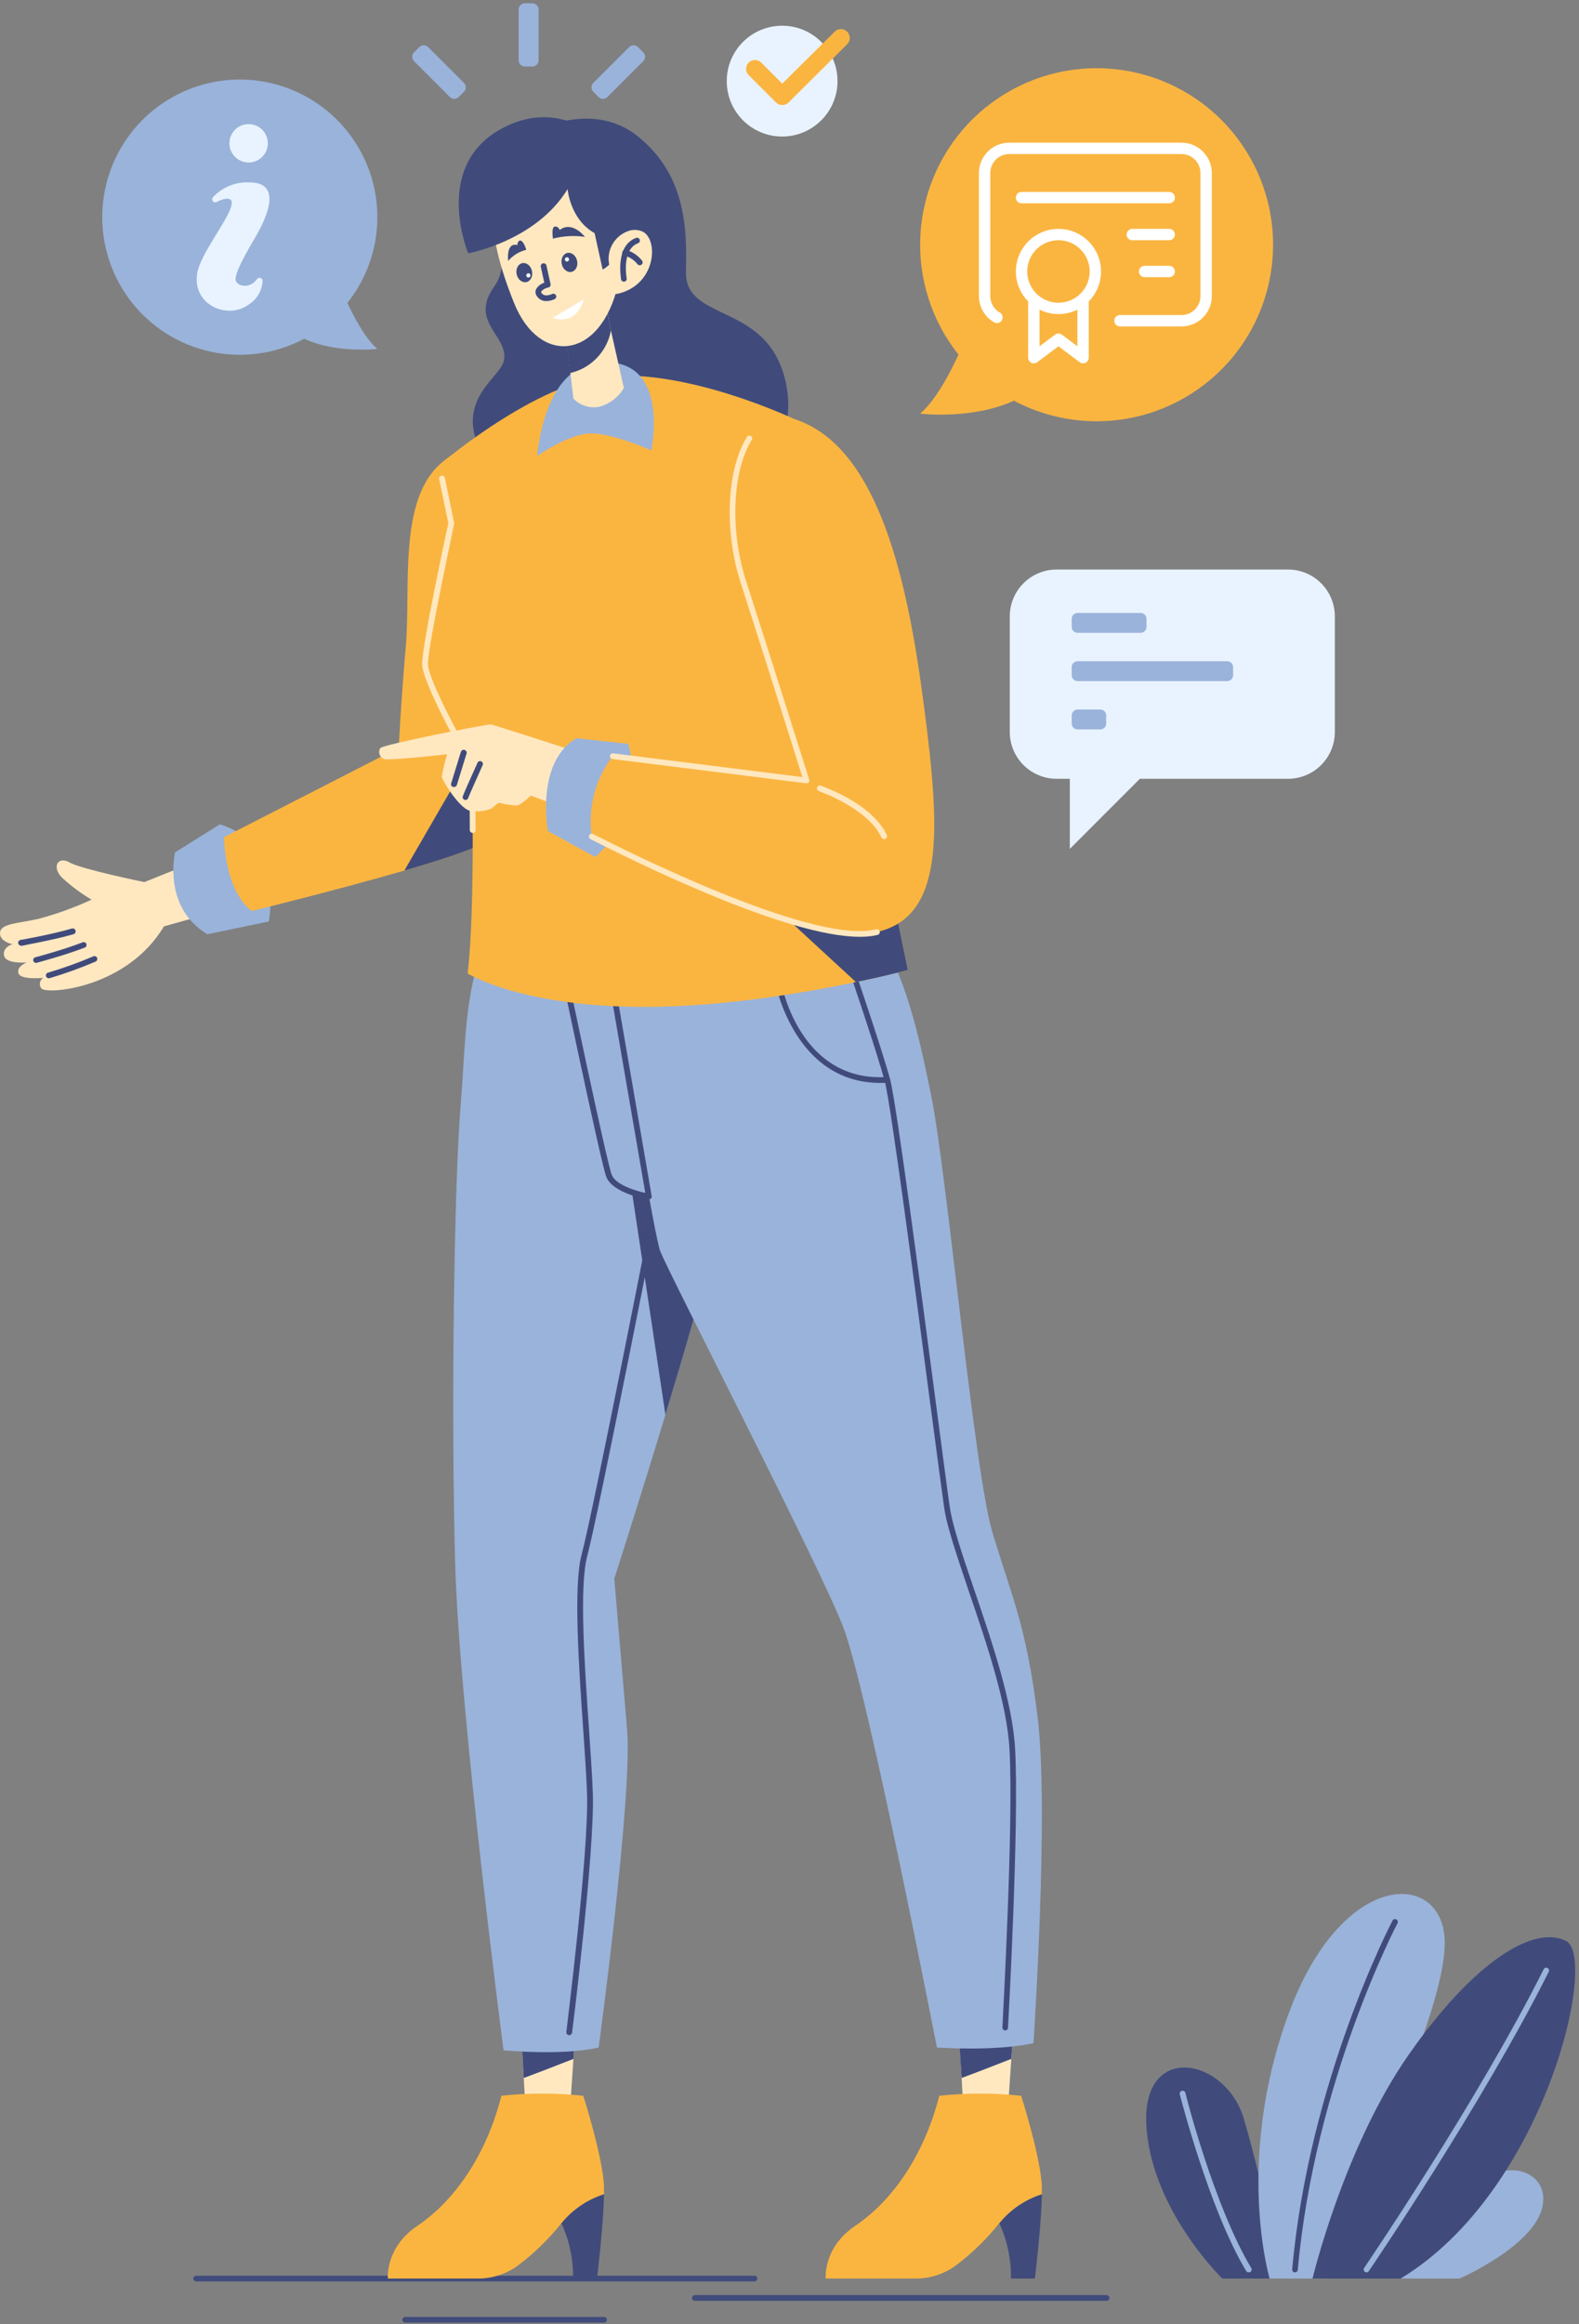
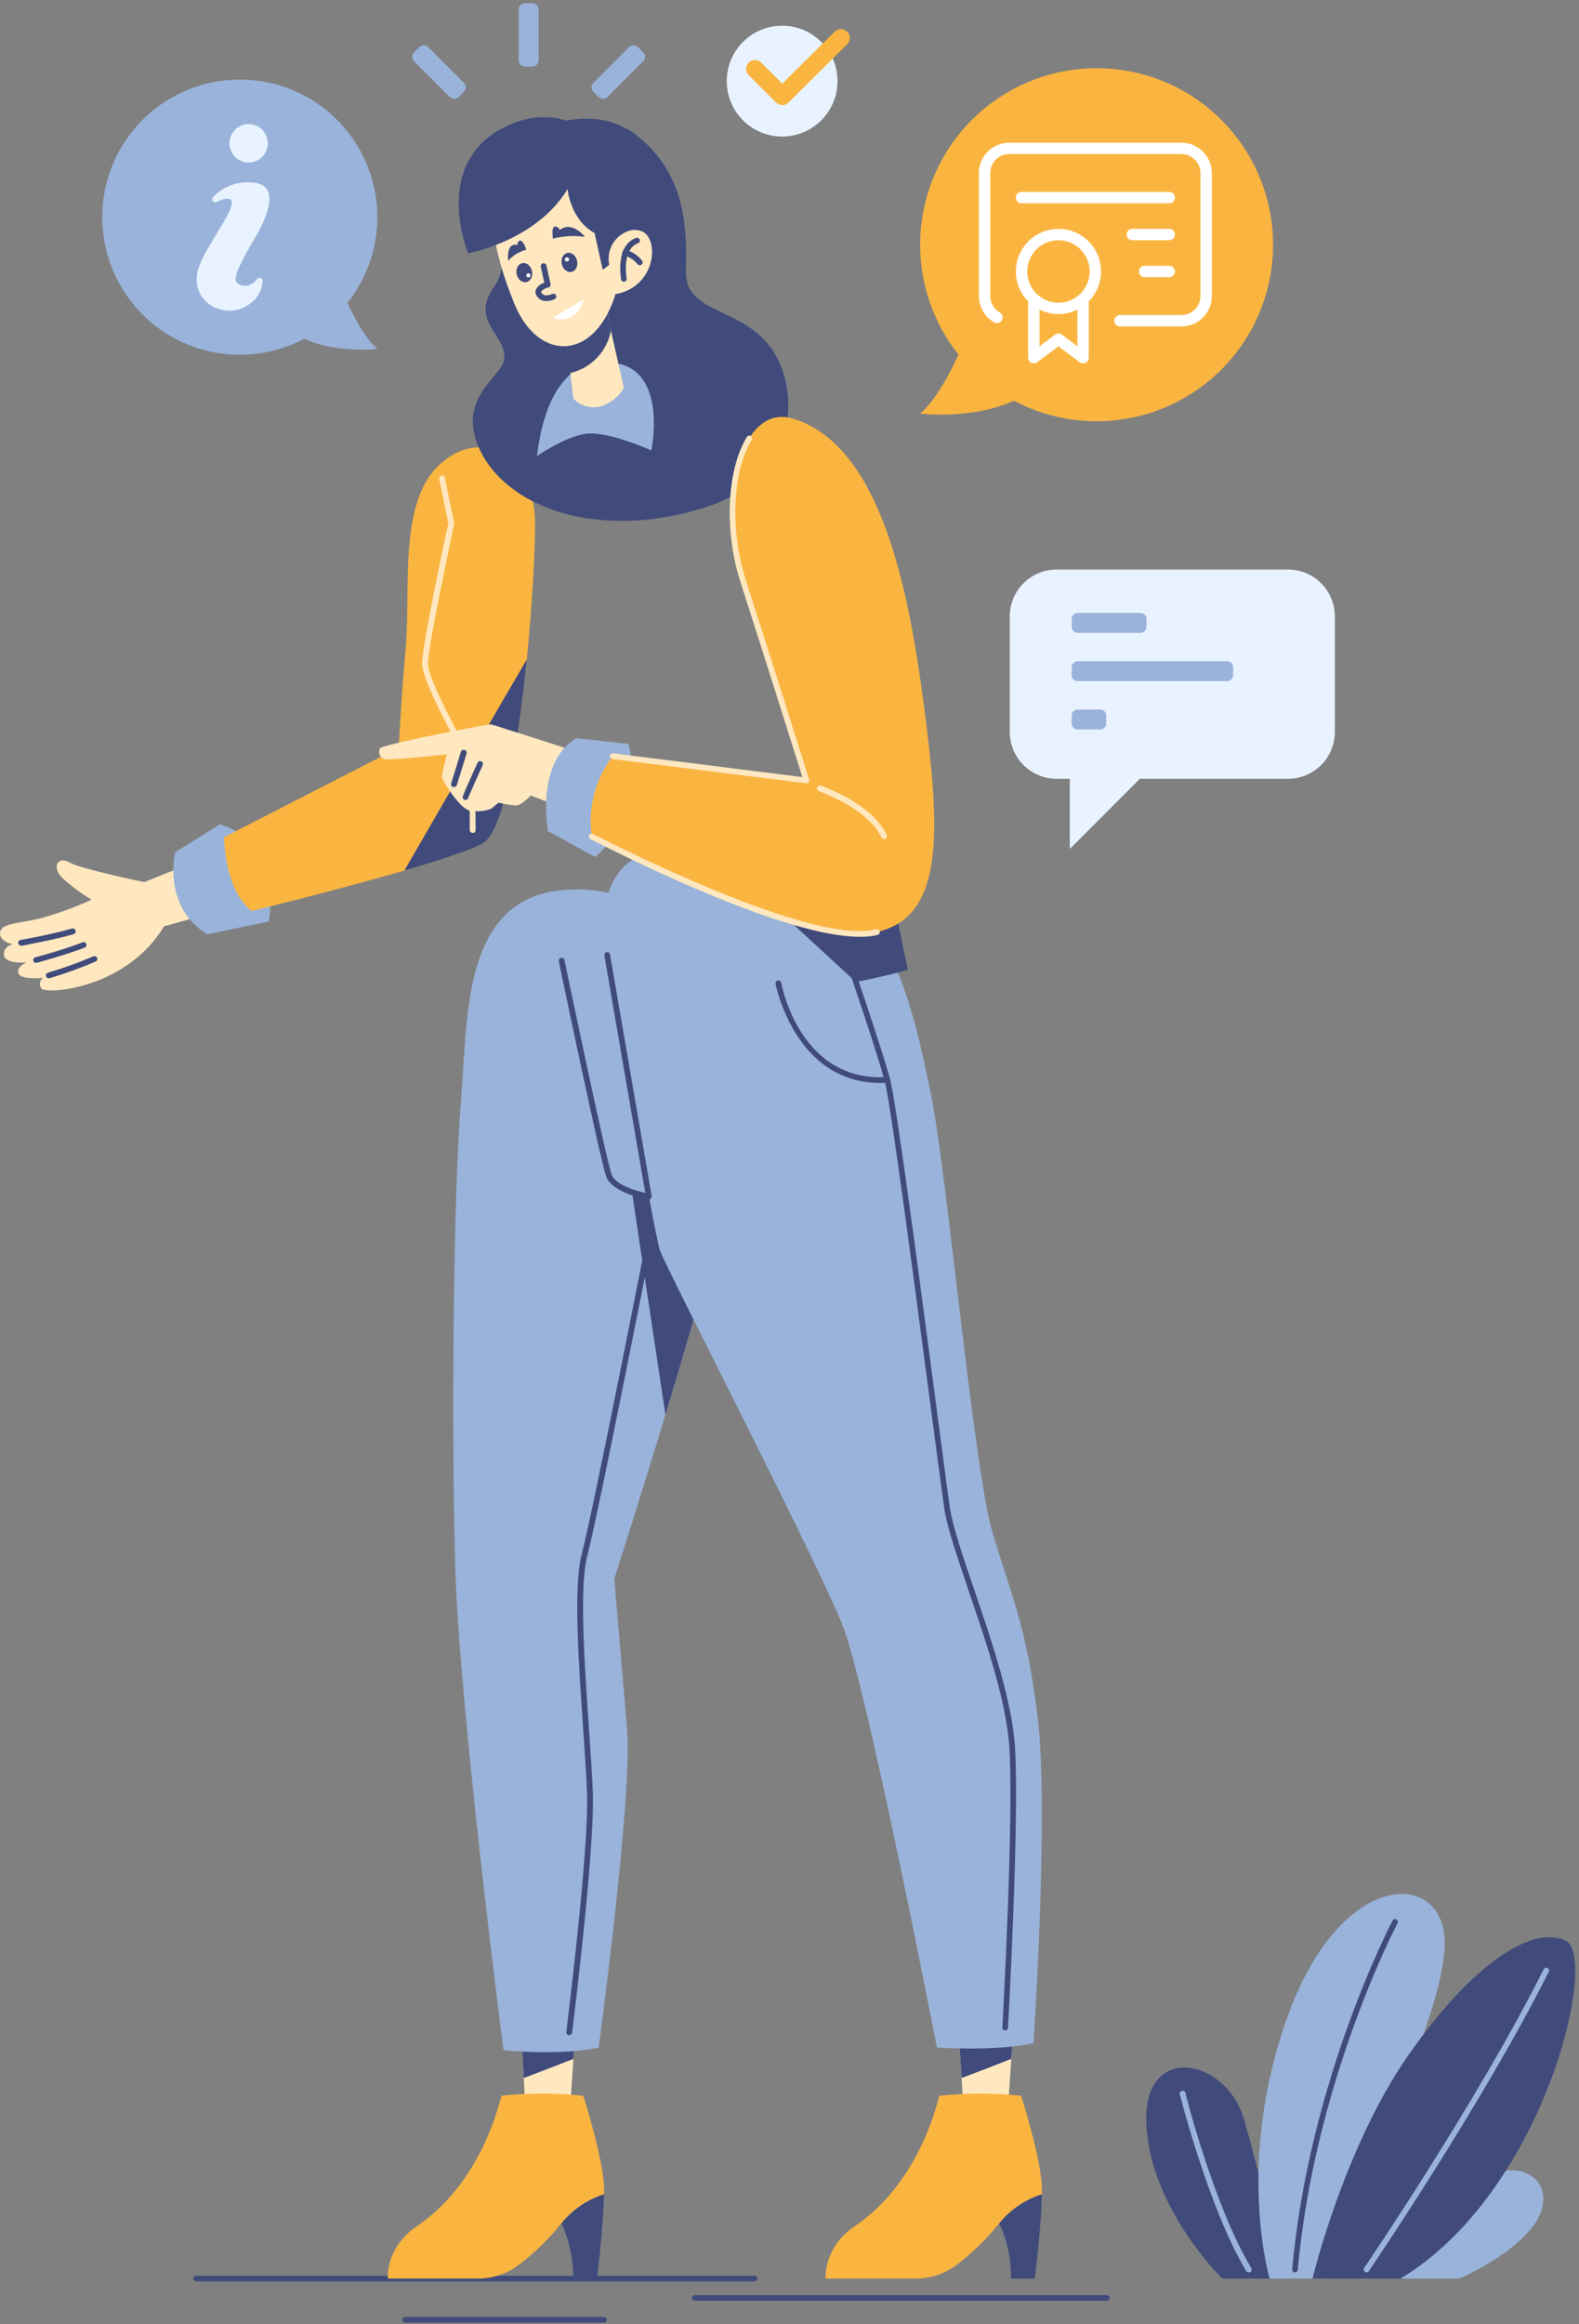
<svg xmlns="http://www.w3.org/2000/svg" width="278" height="409" viewBox="0 0 278 409" fill="none">
  <rect x="0" y="0" width="278" height="409" fill="#808080" stroke="none" />
  <path d="M132.832 401.498H34.532C34.4 401.498 34.272 401.445 34.179 401.352C34.085 401.258 34.032 401.131 34.032 400.998C34.032 400.865 34.085 400.738 34.179 400.644C34.272 400.551 34.4 400.498 34.532 400.498H132.832C132.965 400.498 133.092 400.551 133.186 400.644C133.28 400.738 133.332 400.865 133.332 400.998C133.332 401.131 133.28 401.258 133.186 401.352C133.092 401.445 132.965 401.498 132.832 401.498Z" fill="#404B7C" />
  <path d="M194.832 404.908H122.332C122.199 404.908 122.072 404.856 121.978 404.762C121.885 404.668 121.832 404.541 121.832 404.408C121.832 404.276 121.885 404.148 121.978 404.055C122.072 403.961 122.199 403.908 122.332 403.908H194.832C194.965 403.908 195.092 403.961 195.186 404.055C195.279 404.148 195.332 404.276 195.332 404.408C195.332 404.541 195.279 404.668 195.186 404.762C195.092 404.856 194.965 404.908 194.832 404.908Z" fill="#404B7C" />
  <path d="M106.342 408.748H71.342C71.209 408.748 71.082 408.695 70.988 408.602C70.894 408.508 70.842 408.381 70.842 408.248C70.842 408.115 70.894 407.988 70.988 407.894C71.082 407.801 71.209 407.748 71.342 407.748H106.342C106.474 407.748 106.602 407.801 106.695 407.894C106.789 407.988 106.842 408.115 106.842 408.248C106.842 408.381 106.789 408.508 106.695 408.602C106.602 408.695 106.474 408.748 106.342 408.748Z" fill="#404B7C" />
  <path d="M256.962 400.998C256.962 400.998 270.032 395.328 271.562 388.368C273.092 381.408 262.892 378.138 255.952 388.828C252.993 393.085 249.766 397.15 246.292 400.998H256.962Z" fill="#9AB3DA" />
  <path d="M215.202 400.998C215.202 400.998 202.702 388.908 201.832 374.078C200.962 359.248 215.832 362.078 219.002 372.908C222.172 383.738 225.832 400.998 225.832 400.998H215.202Z" fill="#404B7C" />
  <path d="M219.832 399.908C219.746 399.909 219.661 399.887 219.585 399.845C219.51 399.803 219.447 399.742 219.402 399.668C212.832 388.728 207.772 368.738 207.712 368.578C207.68 368.445 207.702 368.306 207.774 368.189C207.845 368.073 207.959 367.99 208.092 367.958C208.225 367.926 208.364 367.948 208.481 368.02C208.597 368.091 208.68 368.205 208.712 368.338C208.712 368.538 213.772 388.338 220.322 399.188C220.361 399.267 220.379 399.356 220.373 399.444C220.367 399.533 220.337 399.618 220.287 399.691C220.237 399.764 220.169 399.823 220.089 399.861C220.009 399.899 219.92 399.915 219.832 399.908Z" fill="#9AB3DA" />
  <path d="M223.532 400.998C223.532 400.998 217.362 380.248 226.862 354.418C236.362 328.588 254.362 329.088 254.362 341.918C254.362 354.748 238.692 385.418 233.692 400.998H223.532Z" fill="#9AB3DA" />
  <path d="M227.952 399.908C227.821 399.895 227.7 399.832 227.616 399.731C227.532 399.63 227.491 399.499 227.502 399.368C230.502 365.988 245.042 338.248 245.182 337.968C245.249 337.861 245.354 337.783 245.477 337.75C245.599 337.718 245.729 337.733 245.841 337.792C245.953 337.852 246.038 337.952 246.079 338.072C246.12 338.192 246.114 338.323 246.062 338.438C245.912 338.708 231.452 366.288 228.492 399.438C228.488 399.505 228.471 399.57 228.442 399.63C228.412 399.69 228.371 399.743 228.321 399.787C228.271 399.831 228.212 399.864 228.149 399.885C228.085 399.906 228.018 399.914 227.952 399.908Z" fill="#404B7C" />
  <path d="M231.082 400.998C231.082 400.998 236.582 377.998 247.962 361.678C259.342 345.358 269.962 338.678 275.712 341.578C281.462 344.478 271.962 385.668 246.592 400.998H231.092H231.082Z" fill="#404B7C" />
  <path d="M240.582 399.908C240.492 399.907 240.403 399.882 240.326 399.835C240.249 399.788 240.186 399.721 240.144 399.64C240.102 399.56 240.082 399.471 240.087 399.38C240.092 399.29 240.122 399.203 240.172 399.128C240.372 398.838 260.282 369.558 271.762 346.598C271.789 346.534 271.828 346.477 271.877 346.429C271.927 346.382 271.986 346.345 272.05 346.321C272.115 346.297 272.184 346.287 272.252 346.291C272.321 346.295 272.388 346.313 272.449 346.344C272.511 346.375 272.565 346.418 272.609 346.471C272.653 346.524 272.685 346.586 272.704 346.652C272.723 346.718 272.728 346.787 272.72 346.855C272.711 346.923 272.688 346.989 272.652 347.048C261.142 370.048 241.192 399.398 240.992 399.688C240.947 399.755 240.886 399.81 240.814 399.848C240.743 399.887 240.663 399.907 240.582 399.908Z" fill="#9AB3DA" />
  <path d="M101.272 357.658L100.962 362.338L100.352 371.248H92.522L92.212 365.698L91.772 358.158L101.272 357.658Z" fill="#FFE8C0" />
  <path d="M101.282 357.658L100.962 362.338C98.392 363.338 95.062 364.648 92.212 365.698L91.782 358.158L101.282 357.658Z" fill="#404B7C" />
  <path d="M106.342 386.148C103.397 387.083 100.789 388.859 98.842 391.258C100.249 394.309 100.953 397.638 100.902 400.998H105.112C105.112 400.998 106.262 391.578 106.342 386.148Z" fill="#404B7C" />
  <path d="M106.342 386.148C103.398 387.084 100.791 388.86 98.842 391.258L98.782 391.328C96.589 394.071 94.063 396.53 91.262 398.648C89.206 400.174 86.713 400.998 84.152 400.998H68.282C68.282 400.998 67.792 395.558 73.442 391.748C80.112 387.248 85.612 379.248 88.282 368.828C93.072 368.312 97.903 368.312 102.692 368.828C102.692 368.828 106.232 379.908 106.342 384.998C106.352 385.348 106.352 385.738 106.342 386.148Z" fill="#FAB541" />
  <path d="M126.682 213.668C126.382 215.668 126.052 217.358 125.682 218.828C124.062 225.728 120.592 237.648 117.152 248.968C112.632 263.918 108.152 277.828 108.152 277.828C108.152 277.828 109.402 292.578 110.402 304.328C111.402 316.078 105.402 360.328 105.402 360.328C99.152 361.828 88.652 360.828 88.652 360.828C88.652 360.828 80.902 301.328 80.152 275.578C79.402 249.828 79.902 208.578 81.152 193.828C82.402 179.078 81.152 157.598 99.902 156.578C129.012 154.988 129.622 194.428 126.682 213.668Z" fill="#9AB3DA" />
  <path d="M100.202 358.158H100.142C100.011 358.141 99.892 358.072 99.811 357.967C99.731 357.862 99.695 357.729 99.712 357.598C99.712 357.278 103.712 325.938 103.352 315.598C103.252 312.688 102.972 308.678 102.682 304.418C101.902 293.148 100.932 279.118 102.392 273.618C104.392 266.218 114.942 212.358 115.052 211.818C115.065 211.753 115.09 211.69 115.127 211.634C115.163 211.578 115.211 211.53 115.266 211.493C115.321 211.455 115.383 211.429 115.449 211.415C115.514 211.401 115.582 211.401 115.647 211.413C115.713 211.426 115.775 211.451 115.831 211.488C115.887 211.524 115.935 211.572 115.973 211.627C116.01 211.682 116.037 211.744 116.05 211.81C116.064 211.875 116.065 211.943 116.052 212.008C115.942 212.548 105.362 266.448 103.382 273.878C101.962 279.218 102.922 293.148 103.702 304.348C103.992 308.608 104.272 312.638 104.372 315.558C104.722 325.978 100.762 357.398 100.722 357.718C100.707 357.844 100.645 357.959 100.549 358.04C100.452 358.122 100.328 358.164 100.202 358.158Z" fill="#404B7C" />
  <path d="M126.682 213.668C126.382 215.668 126.052 217.358 125.682 218.828C124.062 225.728 120.592 237.648 117.152 248.968L111.272 209.818L125.682 211.908L126.682 213.668Z" fill="#404B7C" />
  <path d="M178.372 357.658L178.052 362.338L177.452 371.248H169.622L169.302 365.698L168.872 358.158L178.372 357.658Z" fill="#FFE8C0" />
  <path d="M178.372 357.658L178.052 362.338C175.482 363.338 172.152 364.648 169.302 365.698L168.832 358.158L178.372 357.658Z" fill="#404B7C" />
  <path d="M183.432 386.148C180.487 387.083 177.88 388.859 175.932 391.258C177.34 394.309 178.044 397.638 177.992 400.998H182.202C182.202 400.998 183.352 391.578 183.432 386.148Z" fill="#404B7C" />
  <path d="M183.432 386.148C180.487 387.084 177.881 388.86 175.932 391.258L175.872 391.328C173.679 394.071 171.153 396.53 168.352 398.648C166.295 400.174 163.803 400.998 161.242 400.998H145.372C145.372 400.998 144.882 395.558 150.532 391.748C157.202 387.248 162.702 379.248 165.372 368.828C170.162 368.312 174.993 368.312 179.782 368.828C179.782 368.828 183.322 379.908 183.432 384.998C183.442 385.348 183.442 385.738 183.432 386.148Z" fill="#FAB541" />
  <path d="M106.452 165.078C106.452 165.078 114.952 216.578 116.202 220.078C117.452 223.578 144.202 275.328 148.452 286.328C152.702 297.328 164.952 360.328 164.952 360.328C164.952 360.328 174.952 361.078 181.952 359.578C181.952 359.578 184.702 318.828 182.702 302.328C180.702 285.828 177.952 280.578 174.702 269.578C171.452 258.578 166.702 206.328 163.952 192.828C161.202 179.328 158.702 169.078 152.202 161.078C145.702 153.078 103.952 136.078 106.452 165.078Z" fill="#9AB3DA" />
  <path d="M154.952 190.578C139.952 190.578 136.582 173.308 136.542 173.128C136.53 173.063 136.532 172.995 136.546 172.93C136.56 172.865 136.587 172.803 136.625 172.748C136.663 172.694 136.712 172.647 136.768 172.611C136.824 172.575 136.887 172.55 136.952 172.538C137.018 172.526 137.085 172.528 137.15 172.542C137.216 172.556 137.277 172.583 137.332 172.621C137.387 172.659 137.434 172.708 137.47 172.764C137.506 172.82 137.53 172.883 137.542 172.948C137.672 173.668 140.972 190.508 156.182 189.538C156.248 189.533 156.315 189.541 156.377 189.562C156.44 189.583 156.498 189.616 156.548 189.66C156.597 189.704 156.637 189.757 156.666 189.817C156.694 189.877 156.71 189.942 156.712 190.008C156.716 190.074 156.707 190.14 156.686 190.202C156.664 190.264 156.631 190.322 156.587 190.371C156.544 190.42 156.491 190.46 156.431 190.489C156.372 190.518 156.308 190.534 156.242 190.538C155.832 190.578 155.372 190.578 154.952 190.578Z" fill="#404B7C" />
  <path d="M176.952 357.328C176.886 357.324 176.822 357.307 176.763 357.279C176.704 357.25 176.651 357.21 176.607 357.161C176.563 357.111 176.53 357.054 176.508 356.992C176.487 356.93 176.478 356.864 176.482 356.798C176.482 356.448 178.482 321.168 177.732 307.858C177.282 299.768 173.732 289.278 170.562 280.028C168.562 274.028 166.742 268.808 166.242 265.408C165.882 262.928 164.972 256.018 163.812 247.268C161.022 226.088 156.812 194.078 155.752 190.208C154.272 184.788 149.642 171.208 149.592 171.068C149.55 170.942 149.559 170.804 149.618 170.685C149.677 170.566 149.781 170.475 149.907 170.433C150.033 170.391 150.171 170.4 150.29 170.459C150.409 170.518 150.5 170.622 150.542 170.748C150.542 170.888 155.232 184.488 156.712 189.948C157.782 193.878 162.002 225.948 164.802 247.138C165.952 255.888 166.862 262.788 167.222 265.258C167.712 268.568 169.462 273.728 171.502 279.708C174.672 289.018 178.272 299.578 178.722 307.808C179.462 321.178 177.492 356.508 177.472 356.868C177.462 356.997 177.402 357.117 177.305 357.203C177.208 357.289 177.082 357.334 176.952 357.328Z" fill="#404B7C" />
  <path d="M114.202 211.078H114.122C113.862 211.078 107.822 209.998 106.732 207.078C105.732 204.408 98.682 170.608 98.382 169.168C98.356 169.036 98.383 168.898 98.458 168.785C98.533 168.673 98.649 168.595 98.782 168.568C98.915 168.542 99.052 168.569 99.165 168.644C99.277 168.719 99.356 168.836 99.382 168.968C99.452 169.318 106.722 204.128 107.692 206.728C108.342 208.448 111.692 209.528 113.612 209.938L106.402 168.148C106.379 168.016 106.41 167.88 106.488 167.77C106.566 167.66 106.684 167.586 106.817 167.563C106.95 167.541 107.086 167.572 107.195 167.65C107.305 167.728 107.379 167.846 107.402 167.978L114.732 210.478C114.748 210.554 114.746 210.633 114.726 210.708C114.706 210.783 114.669 210.853 114.617 210.911C114.566 210.969 114.501 211.015 114.429 211.044C114.357 211.073 114.279 211.085 114.202 211.078Z" fill="#404B7C" />
  <path d="M31.832 152.658L25.412 155.238C25.412 155.238 14.242 152.948 12.242 151.778C10.242 150.608 9.032 152.528 10.912 154.448C12.506 155.923 14.252 157.224 16.122 158.328C13.061 159.742 9.882 160.886 6.622 161.748C2.832 162.538 0.082 162.578 0.002 164.168C-0.078 165.758 2.212 166.168 2.212 166.168C2.212 166.168 0.422 166.628 0.712 168.168C1.002 169.708 4.712 169.378 4.712 169.378C4.712 169.378 2.842 170.088 3.252 171.298C3.662 172.508 7.632 172.088 7.632 172.088C7.475 172.18 7.34 172.305 7.236 172.454C7.132 172.603 7.062 172.773 7.031 172.952C7 173.131 7.008 173.314 7.054 173.49C7.101 173.666 7.186 173.829 7.302 173.968C8.182 175.048 22.302 174.028 28.862 163.028L37.612 160.588L31.832 152.658Z" fill="#FFE8C0" />
  <path d="M3.742 166.408C3.677 166.414 3.61 166.407 3.548 166.387C3.485 166.368 3.426 166.336 3.376 166.294C3.273 166.208 3.209 166.086 3.197 165.953C3.185 165.821 3.227 165.689 3.312 165.587C3.397 165.484 3.52 165.42 3.652 165.408C3.712 165.408 9.332 164.408 12.652 163.408C12.718 163.389 12.787 163.383 12.855 163.391C12.923 163.398 12.989 163.419 13.048 163.452C13.108 163.485 13.161 163.53 13.204 163.583C13.246 163.636 13.278 163.698 13.297 163.763C13.316 163.829 13.322 163.898 13.315 163.966C13.307 164.034 13.286 164.099 13.253 164.159C13.22 164.219 13.176 164.272 13.123 164.315C13.069 164.357 13.008 164.389 12.942 164.408C9.532 165.408 3.852 166.408 3.802 166.468H3.712L3.742 166.408Z" fill="#404B7C" />
  <path d="M6.412 169.458C6.346 169.467 6.28 169.462 6.216 169.445C6.152 169.428 6.092 169.398 6.039 169.358C5.987 169.317 5.943 169.267 5.91 169.21C5.877 169.152 5.856 169.089 5.847 169.023C5.838 168.958 5.843 168.891 5.86 168.827C5.877 168.763 5.907 168.703 5.947 168.651C5.988 168.598 6.038 168.554 6.096 168.521C6.153 168.488 6.216 168.467 6.282 168.458C6.282 168.458 11.282 167.118 14.522 165.848C14.584 165.819 14.652 165.802 14.72 165.8C14.789 165.798 14.858 165.81 14.921 165.835C14.985 165.861 15.043 165.899 15.092 165.948C15.14 165.997 15.178 166.055 15.203 166.119C15.228 166.183 15.239 166.252 15.236 166.321C15.233 166.389 15.216 166.457 15.186 166.519C15.156 166.581 15.113 166.636 15.061 166.68C15.009 166.725 14.948 166.758 14.882 166.778C11.562 168.068 6.592 169.408 6.542 169.418L6.412 169.458Z" fill="#404B7C" />
  <path d="M8.652 172.158C8.519 172.176 8.385 172.142 8.278 172.061C8.171 171.98 8.101 171.86 8.082 171.728C8.063 171.595 8.098 171.461 8.179 171.354C8.26 171.247 8.379 171.176 8.512 171.158C11.201 170.361 13.842 169.409 16.422 168.308C16.543 168.252 16.681 168.247 16.805 168.293C16.93 168.339 17.031 168.432 17.087 168.553C17.143 168.674 17.148 168.811 17.102 168.936C17.056 169.061 16.963 169.162 16.842 169.218C14.233 170.337 11.562 171.305 8.842 172.118L8.652 172.158Z" fill="#404B7C" />
  <path d="M38.702 145.078L30.832 149.998C30.832 149.998 28.502 159.578 36.502 164.418L47.332 162.168C47.332 162.168 49.952 148.408 38.702 145.078Z" fill="#9AB3DA" />
  <path d="M92.742 116.068C91.282 130.718 88.742 146.398 84.952 148.458C82.782 149.648 77.372 151.408 71.192 153.208C59.192 156.688 44.322 160.328 44.322 160.328C39.452 156.578 39.452 147.328 39.452 147.328L70.202 131.578C70.202 131.578 70.582 123.698 71.452 113.698C72.322 103.698 70.142 88.458 77.322 81.828C85.452 74.328 94.082 81.578 94.202 91.828C94.252 96.048 93.772 105.808 92.742 116.068Z" fill="#FAB541" />
  <path d="M92.742 116.068C91.282 130.718 88.742 146.398 84.952 148.458C82.782 149.648 77.372 151.408 71.192 153.208C76.932 143.278 88.642 123.028 92.742 116.068Z" fill="#404B7C" />
  <path d="M92.832 23.768C92.832 23.768 103.752 17.098 112.332 24.018C120.912 30.938 120.932 40.578 120.772 47.858C120.612 55.138 130.352 54.028 135.602 61.028C140.852 68.028 141.482 84.528 122.602 89.778C103.722 95.028 89.102 88.658 84.602 79.408C80.102 70.158 88.172 66.488 88.732 63.408C89.522 59.038 82.522 56.698 87.022 50.408C91.522 44.118 84.022 33.238 84.022 33.238C85.605 29.049 88.768 25.649 92.832 23.768Z" fill="#404B7C" />
-   <path d="M159.832 170.698C159.832 170.698 156.302 171.698 150.692 172.828C141.792 174.698 127.692 177.128 114.092 177.198C91.962 177.328 82.332 171.328 82.332 171.328C83.712 160.078 83.092 134.578 83.092 134.578C83.092 134.578 74.832 120.198 74.832 116.828C74.832 113.458 79.462 92.078 79.462 92.078L77.332 81.828C77.332 81.828 94.432 67.198 107.182 66.198C121.592 65.078 139.712 73.698 139.712 73.698C139.712 73.698 142.592 89.958 144.212 96.328C145.152 100.018 150.212 124.328 154.362 144.228C157.342 158.658 159.832 170.698 159.832 170.698Z" fill="#FAB541" />
  <path d="M159.832 170.698C159.832 170.698 156.302 171.698 150.692 172.828C138.642 161.748 123.582 147.828 121.962 146.078L154.362 144.228C157.342 158.658 159.832 170.698 159.832 170.698Z" fill="#404B7C" />
  <path d="M83.212 146.578C83.08 146.578 82.953 146.525 82.859 146.432C82.765 146.338 82.712 146.211 82.712 146.078C82.712 140.198 82.592 135.528 82.572 134.718C81.742 133.268 74.322 120.178 74.322 116.828C74.322 113.478 78.552 93.828 78.932 92.078L77.322 84.308C77.296 84.175 77.323 84.038 77.398 83.925C77.473 83.813 77.59 83.735 77.722 83.708C77.855 83.682 77.993 83.709 78.105 83.784C78.218 83.859 78.296 83.975 78.322 84.108L79.952 91.988C79.968 92.057 79.968 92.129 79.952 92.198C79.952 92.408 75.342 113.558 75.342 116.838C75.342 119.498 81.252 130.368 83.522 134.338C83.565 134.411 83.589 134.494 83.592 134.578C83.592 134.578 83.712 139.638 83.732 146.088C83.732 146.221 83.68 146.348 83.586 146.442C83.492 146.535 83.365 146.588 83.232 146.588L83.212 146.578Z" fill="#FFE8C0" />
  <path d="M105.732 63.768C98.932 64.208 95.612 71.268 94.542 80.268C94.542 80.268 99.422 76.828 103.232 76.328C107.042 75.828 114.672 79.268 114.672 79.268C114.672 79.268 118.162 62.958 105.732 63.768Z" fill="#9AB3DA" />
  <path d="M101.122 132.158C101.122 132.158 86.952 127.578 86.452 127.488C85.952 127.398 67.532 130.988 66.952 131.658C66.85 131.824 66.786 132.01 66.764 132.204C66.743 132.398 66.766 132.594 66.83 132.777C66.894 132.961 66.999 133.129 67.136 133.267C67.273 133.406 67.439 133.512 67.622 133.578C68.292 133.908 78.702 132.748 78.702 132.748C78.33 134.038 78.023 135.347 77.782 136.668C77.782 137.248 80.862 142.248 82.702 142.668C83.959 142.889 85.252 142.775 86.452 142.338L87.782 141.258C88.819 141.533 89.881 141.701 90.952 141.758C91.782 141.678 93.452 140.008 93.452 140.008L99.622 142.338L101.122 132.158Z" fill="#FFE8C0" />
  <path d="M79.912 138.498H79.762C79.699 138.479 79.64 138.447 79.589 138.405C79.538 138.363 79.496 138.311 79.465 138.252C79.435 138.194 79.416 138.129 79.41 138.064C79.404 137.998 79.412 137.931 79.432 137.868L81.142 132.328C81.161 132.263 81.193 132.201 81.235 132.148C81.278 132.095 81.331 132.05 81.391 132.017C81.451 131.984 81.516 131.963 81.585 131.956C81.652 131.948 81.721 131.954 81.787 131.973C81.853 131.992 81.914 132.024 81.967 132.067C82.02 132.11 82.065 132.162 82.098 132.222C82.131 132.282 82.152 132.348 82.159 132.416C82.167 132.484 82.161 132.553 82.142 132.618L80.432 138.158C80.396 138.265 80.326 138.357 80.231 138.419C80.137 138.481 80.024 138.509 79.912 138.498Z" fill="#404B7C" />
  <path d="M81.952 140.788C81.82 140.788 81.692 140.736 81.599 140.642C81.505 140.548 81.452 140.421 81.452 140.288C81.452 140.148 81.452 140.058 84.082 134.208C84.141 134.096 84.242 134.01 84.362 133.969C84.482 133.927 84.614 133.933 84.73 133.986C84.846 134.038 84.938 134.132 84.986 134.25C85.035 134.368 85.037 134.499 84.992 134.618C84.072 136.678 82.572 140.028 82.442 140.408C82.415 140.518 82.352 140.614 82.263 140.683C82.174 140.752 82.065 140.789 81.952 140.788Z" fill="#404B7C" />
  <path d="M110.622 130.908C110.622 130.908 114.202 142.488 104.792 150.828L96.462 146.248C96.462 146.248 94.212 134.248 101.462 129.918L110.622 130.908Z" fill="#9AB3DA" />
  <path d="M153.452 164.198C142.012 166.038 112.122 151.288 104.172 147.198C103.823 144.712 103.971 142.182 104.606 139.753C105.241 137.324 106.351 135.046 107.872 133.048L141.952 137.328C141.952 137.328 135.452 116.678 130.822 102.328C126.192 87.978 130.382 70.798 139.702 73.698C154.952 78.458 159.952 103.198 162.702 124.458C165.452 145.718 166.702 162.078 153.452 164.198Z" fill="#FAB541" />
  <path d="M141.952 137.848H141.892L107.832 133.578C107.699 133.561 107.579 133.492 107.497 133.386C107.416 133.28 107.38 133.146 107.397 133.013C107.414 132.881 107.483 132.76 107.589 132.679C107.695 132.597 107.829 132.561 107.962 132.578L141.272 136.758C140.062 132.928 134.462 115.158 130.382 102.488C127.472 93.488 127.942 82.698 131.482 76.928C131.513 76.866 131.556 76.812 131.61 76.767C131.663 76.723 131.725 76.691 131.791 76.672C131.858 76.653 131.928 76.648 131.996 76.657C132.065 76.666 132.131 76.69 132.19 76.726C132.249 76.762 132.3 76.81 132.339 76.867C132.379 76.924 132.406 76.988 132.419 77.056C132.433 77.124 132.432 77.194 132.417 77.261C132.402 77.329 132.373 77.392 132.332 77.448C128.922 82.998 128.502 93.398 131.332 102.178C135.912 116.388 142.402 136.998 142.462 137.178C142.491 137.257 142.499 137.342 142.487 137.425C142.474 137.508 142.441 137.586 142.39 137.653C142.339 137.719 142.272 137.772 142.196 137.807C142.119 137.841 142.035 137.855 141.952 137.848Z" fill="#FFE8C0" />
  <path d="M151.282 164.858C138.572 164.858 112.142 151.858 103.952 147.668C103.894 147.638 103.842 147.596 103.799 147.546C103.757 147.496 103.725 147.438 103.705 147.375C103.685 147.312 103.677 147.246 103.683 147.181C103.688 147.115 103.707 147.052 103.737 146.993C103.767 146.935 103.809 146.883 103.859 146.84C103.909 146.798 103.967 146.766 104.03 146.746C104.093 146.726 104.159 146.718 104.224 146.724C104.29 146.729 104.354 146.748 104.412 146.778C110.572 149.928 141.852 165.558 153.412 163.708L154.282 163.538C154.415 163.51 154.553 163.536 154.666 163.61C154.78 163.684 154.859 163.8 154.887 163.933C154.915 164.066 154.889 164.204 154.815 164.317C154.741 164.431 154.625 164.51 154.492 164.538L153.562 164.718C152.807 164.826 152.045 164.872 151.282 164.858Z" fill="#FFE8C0" />
  <path d="M155.622 147.658C155.528 147.657 155.435 147.63 155.355 147.578C155.276 147.527 155.212 147.454 155.172 147.368C152.792 142.208 144.172 139.248 144.172 139.218C144.046 139.175 143.942 139.085 143.883 138.966C143.824 138.847 143.815 138.709 143.857 138.583C143.9 138.457 143.99 138.353 144.11 138.294C144.229 138.235 144.366 138.225 144.492 138.268C144.862 138.398 153.562 141.398 156.122 146.948C156.16 147.028 156.175 147.116 156.168 147.204C156.16 147.292 156.129 147.376 156.078 147.448C156.028 147.52 155.959 147.578 155.879 147.614C155.798 147.651 155.71 147.666 155.622 147.658Z" fill="#FFE8C0" />
  <path d="M109.832 68.268C109.367 69.076 108.746 69.785 108.007 70.353C107.267 70.921 106.423 71.337 105.522 71.578C104.702 71.741 103.853 71.696 103.055 71.446C102.256 71.196 101.533 70.75 100.952 70.148L100.422 65.648L99.642 59.078L106.832 54.448L107.562 58.168L109.832 68.268Z" fill="#FFE8C0" />
  <path d="M107.562 58.158C107.23 59.972 106.373 61.649 105.096 62.981C103.82 64.312 102.181 65.24 100.382 65.648L99.602 59.078L106.832 54.448L107.562 58.158Z" fill="#404B7C" />
  <path d="M94.022 28.438C86.262 30.558 84.272 37.858 90.522 53.358C94.952 64.358 105.772 63.498 108.852 49.918C112.342 34.578 101.932 26.268 94.022 28.438Z" fill="#FFE8C0" />
  <path d="M82.432 44.578C82.432 44.578 94.352 42.448 99.932 33.278C99.932 33.278 100.352 38.608 104.682 41.028L106.102 47.448C106.102 47.448 112.522 44.028 110.432 33.868C108.342 23.708 98.222 16.788 87.762 22.948C76.222 29.748 82.432 44.578 82.432 44.578Z" fill="#404B7C" />
  <path d="M107.232 46.438C107.024 45.267 107.227 44.06 107.806 43.022C108.386 41.983 109.306 41.176 110.412 40.738C110.837 40.555 111.294 40.461 111.757 40.461C112.219 40.461 112.677 40.555 113.102 40.738C116.102 42.158 115.522 50.658 108.102 51.818L107.232 46.438Z" fill="#FFE8C0" />
  <path d="M109.832 49.578C109.715 49.578 109.602 49.536 109.513 49.461C109.424 49.386 109.363 49.283 109.342 49.168C109.342 48.928 108.262 43.258 111.982 41.868C112.044 41.845 112.109 41.834 112.175 41.837C112.241 41.839 112.306 41.855 112.366 41.882C112.426 41.909 112.479 41.948 112.524 41.996C112.569 42.045 112.604 42.101 112.627 42.163C112.65 42.225 112.661 42.29 112.658 42.356C112.656 42.422 112.641 42.487 112.613 42.547C112.586 42.606 112.547 42.66 112.499 42.705C112.45 42.75 112.394 42.785 112.332 42.808C109.392 43.908 110.332 48.938 110.332 48.988C110.355 49.118 110.326 49.252 110.252 49.36C110.177 49.469 110.062 49.544 109.932 49.568H109.832V49.578Z" fill="#404B7C" />
  <path d="M112.622 46.678C112.542 46.679 112.463 46.66 112.392 46.623C112.32 46.587 112.259 46.534 112.212 46.468C111.631 45.746 110.836 45.224 109.942 44.978C109.81 44.945 109.696 44.861 109.625 44.743C109.555 44.626 109.534 44.486 109.567 44.353C109.6 44.221 109.685 44.107 109.802 44.036C109.919 43.966 110.06 43.945 110.192 43.978C111.313 44.279 112.306 44.935 113.022 45.848C113.087 45.922 113.129 46.013 113.142 46.111C113.156 46.208 113.14 46.307 113.098 46.396C113.055 46.485 112.987 46.559 112.902 46.609C112.818 46.659 112.72 46.683 112.622 46.678Z" fill="#404B7C" />
  <path d="M93.722 0.578H92.412C91.805 0.578 91.312 1.071 91.312 1.678V10.608C91.312 11.216 91.805 11.708 92.412 11.708H93.722C94.329 11.708 94.822 11.216 94.822 10.608V1.678C94.822 1.071 94.329 0.578 93.722 0.578Z" fill="#9AB3DA" />
  <path d="M73.821 8.284L72.895 9.21C72.465 9.64 72.465 10.336 72.895 10.766L79.202 17.073C79.632 17.503 80.329 17.503 80.758 17.073L81.684 16.147C82.114 15.718 82.114 15.021 81.684 14.591L75.377 8.284C74.947 7.855 74.251 7.855 73.821 8.284Z" fill="#9AB3DA" />
  <path d="M113.25 9.21L112.323 8.284C111.894 7.855 111.197 7.855 110.768 8.284L104.46 14.592C104.031 15.021 104.031 15.718 104.46 16.147L105.387 17.073C105.816 17.503 106.513 17.503 106.942 17.073L113.25 10.766C113.679 10.336 113.679 9.64 113.25 9.21Z" fill="#9AB3DA" />
  <path d="M66.433 61.4C66.433 61.4 59.323 62.27 53.563 59.62C48.267 62.426 42.12 63.17 36.308 61.707C30.496 60.245 25.433 56.679 22.098 51.7C18.762 46.72 17.391 40.681 18.25 34.75C19.108 28.819 22.136 23.417 26.746 19.588C31.356 15.759 37.223 13.775 43.211 14.02C49.199 14.265 54.883 16.722 59.166 20.915C63.447 25.108 66.023 30.74 66.394 36.722C66.764 42.703 64.904 48.61 61.173 53.3C62.193 55.54 64.243 59.54 66.433 61.4Z" fill="#9AB3DA" />
  <path d="M38.143 35.55C38.032 35.608 37.905 35.627 37.783 35.602C37.661 35.577 37.551 35.511 37.472 35.414C37.393 35.318 37.35 35.197 37.35 35.072C37.35 34.947 37.393 34.826 37.473 34.73C38.291 33.843 39.296 33.147 40.414 32.693C41.532 32.238 42.737 32.036 43.943 32.1C50.483 32.1 46.023 39.93 44.943 41.77C43.863 43.61 41.313 47.9 41.483 49.23C41.623 50.35 43.873 50.97 45.233 49.15C45.296 49.042 45.395 48.96 45.512 48.917C45.63 48.874 45.758 48.873 45.876 48.914C45.994 48.956 46.094 49.036 46.159 49.143C46.224 49.25 46.25 49.376 46.233 49.5C46.178 50.341 45.921 51.157 45.484 51.877C45.047 52.598 44.443 53.203 43.723 53.64C40.013 56.31 33.793 53.64 34.723 48.06C35.303 44.68 40.183 38.68 40.723 36.23C41.203 34.61 39.673 34.74 38.143 35.55Z" fill="#E9F3FF" />
  <path d="M43.773 28.6C41.906 28.6 40.393 27.087 40.393 25.22C40.393 23.353 41.906 21.84 43.773 21.84C45.639 21.84 47.153 23.353 47.153 25.22C47.153 27.087 45.639 28.6 43.773 28.6Z" fill="#E9F3FF" />
  <path d="M102.982 41.688C102.982 41.688 100.752 38.768 98.532 40.478C98.485 40.291 98.373 40.126 98.215 40.014C98.057 39.902 97.865 39.85 97.672 39.868C97.022 39.978 97.352 41.998 97.352 41.998C99.189 41.518 101.104 41.413 102.982 41.688Z" fill="#404B7C" />
  <path d="M89.472 45.918C89.472 45.918 89.022 42.588 91.112 43.128C91.087 42.982 91.105 42.831 91.163 42.694C91.222 42.558 91.318 42.441 91.442 42.358C92.132 42.098 92.652 43.968 92.652 43.968C91.412 44.264 90.298 44.947 89.472 45.918Z" fill="#404B7C" />
  <path d="M100.633 47.848C101.376 47.678 101.809 46.794 101.599 45.874C101.389 44.953 100.616 44.344 99.873 44.513C99.13 44.682 98.698 45.566 98.908 46.487C99.118 47.408 99.89 48.017 100.633 47.848Z" fill="#404B7C" />
  <path d="M99.899 46.012C100.098 45.967 100.223 45.769 100.177 45.569C100.132 45.37 99.933 45.245 99.734 45.291C99.535 45.336 99.41 45.535 99.456 45.734C99.501 45.933 99.7 46.058 99.899 46.012Z" fill="white" />
  <path d="M92.692 49.647C93.435 49.478 93.867 48.594 93.657 47.673C93.448 46.753 92.675 46.144 91.932 46.313C91.189 46.482 90.757 47.366 90.966 48.287C91.176 49.208 91.949 49.817 92.692 49.647Z" fill="#404B7C" />
  <path d="M93.108 48.832C93.309 48.787 93.435 48.588 93.39 48.388C93.345 48.188 93.146 48.062 92.946 48.107C92.745 48.151 92.62 48.35 92.664 48.551C92.709 48.751 92.908 48.877 93.108 48.832Z" fill="white" />
  <path d="M96.222 52.988C95.894 53.002 95.567 52.932 95.274 52.785C94.98 52.638 94.728 52.419 94.542 52.148C94.411 51.979 94.325 51.778 94.294 51.566C94.262 51.355 94.286 51.138 94.362 50.938C94.517 50.654 94.727 50.404 94.98 50.202C95.232 49.999 95.522 49.848 95.832 49.758L95.212 46.948C95.184 46.815 95.21 46.677 95.284 46.564C95.358 46.45 95.474 46.371 95.607 46.343C95.74 46.315 95.878 46.341 95.991 46.415C96.105 46.489 96.184 46.605 96.212 46.738L96.932 49.998C96.959 50.125 96.936 50.258 96.867 50.368C96.798 50.478 96.688 50.557 96.562 50.588C96.067 50.673 95.616 50.923 95.282 51.298C95.268 51.347 95.269 51.4 95.283 51.449C95.297 51.498 95.324 51.543 95.362 51.578C95.912 52.388 97.232 51.738 97.242 51.728C97.359 51.679 97.489 51.677 97.608 51.721C97.726 51.764 97.823 51.851 97.88 51.964C97.937 52.077 97.95 52.207 97.915 52.328C97.88 52.449 97.8 52.553 97.692 52.618C97.236 52.849 96.733 52.975 96.222 52.988Z" fill="#404B7C" />
  <path d="M97.302 55.958C97.302 55.958 101.372 57.578 102.782 52.678L97.302 55.958Z" fill="white" />
  <path d="M137.702 24.028C143.087 24.028 147.452 19.663 147.452 14.278C147.452 8.894 143.087 4.528 137.702 4.528C132.317 4.528 127.952 8.894 127.952 14.278C127.952 19.663 132.317 24.028 137.702 24.028Z" fill="#E9F3FF" />
  <path d="M149.152 5.578C149.298 5.723 149.413 5.895 149.492 6.085C149.57 6.274 149.611 6.478 149.611 6.683C149.611 6.888 149.57 7.091 149.492 7.281C149.413 7.471 149.298 7.643 149.152 7.788L138.832 18.038C138.687 18.183 138.515 18.299 138.325 18.377C138.136 18.456 137.932 18.497 137.727 18.497C137.522 18.497 137.318 18.456 137.129 18.377C136.939 18.299 136.767 18.183 136.622 18.038L131.712 13.128C131.464 12.827 131.337 12.444 131.356 12.054C131.375 11.664 131.538 11.296 131.814 11.02C132.09 10.744 132.459 10.58 132.848 10.562C133.238 10.543 133.621 10.67 133.922 10.918L137.722 14.718L146.952 5.578C147.244 5.287 147.64 5.124 148.052 5.124C148.464 5.124 148.86 5.287 149.152 5.578Z" fill="#FAB541" />
  <path d="M235.012 108.478V128.808C235.012 130.996 234.143 133.094 232.596 134.642C231.049 136.189 228.95 137.058 226.762 137.058H200.682L188.352 149.398V137.058H186.032C183.844 137.058 181.746 136.189 180.199 134.642C178.651 133.094 177.782 130.996 177.782 128.808V108.478C177.782 106.29 178.651 104.192 180.199 102.644C181.746 101.097 183.844 100.228 186.032 100.228H226.762C228.95 100.228 231.049 101.097 232.596 102.644C234.143 104.192 235.012 106.29 235.012 108.478Z" fill="#E9F3FF" />
  <path d="M193.722 124.868H189.722C189.148 124.868 188.682 125.334 188.682 125.908V127.328C188.682 127.903 189.148 128.368 189.722 128.368H193.722C194.297 128.368 194.762 127.903 194.762 127.328V125.908C194.762 125.334 194.297 124.868 193.722 124.868Z" fill="#9AB3DA" />
  <path d="M216.062 116.368H189.722C189.148 116.368 188.682 116.834 188.682 117.408V118.828C188.682 119.403 189.148 119.868 189.722 119.868H216.062C216.637 119.868 217.102 119.403 217.102 118.828V117.408C217.102 116.834 216.637 116.368 216.062 116.368Z" fill="#9AB3DA" />
  <path d="M200.812 107.868H189.722C189.148 107.868 188.682 108.334 188.682 108.908V110.328C188.682 110.903 189.148 111.368 189.722 111.368H200.812C201.387 111.368 201.852 110.903 201.852 110.328V108.908C201.852 108.334 201.387 107.868 200.812 107.868Z" fill="#9AB3DA" />
  <path d="M162.002 72.798C162.002 72.798 171.122 73.908 178.512 70.518C185.304 74.121 193.19 75.077 200.646 73.202C208.102 71.328 214.598 66.755 218.879 60.369C223.159 53.983 224.92 46.236 223.821 38.627C222.721 31.018 218.84 24.087 212.927 19.173C207.014 14.26 199.489 11.713 191.807 12.026C184.125 12.338 176.832 15.488 171.338 20.865C165.843 26.243 162.538 33.466 162.06 41.14C161.582 48.813 163.967 56.391 168.752 62.408C167.442 65.248 164.852 70.378 162.002 72.798Z" fill="#FAB541" />
  <g clip-path="url(#clip0_1312_354)">
    <path d="M192.852 47.778C192.852 49.502 192.167 51.156 190.948 52.374C189.729 53.593 188.075 54.278 186.352 54.278C184.628 54.278 182.974 53.593 181.755 52.374C180.536 51.156 179.852 49.502 179.852 47.778C179.852 46.054 180.536 44.401 181.755 43.182C182.974 41.963 184.628 41.278 186.352 41.278C188.075 41.278 189.729 41.963 190.948 43.182C192.167 44.401 192.852 46.054 192.852 47.778Z" stroke="white" stroke-width="2" stroke-linecap="round" stroke-linejoin="round" />
    <path d="M190.685 53.194V62.944L186.352 59.694L182.018 62.944V53.194" stroke="white" stroke-width="2" stroke-linecap="round" stroke-linejoin="round" />
    <path d="M197.185 56.445H208.018C209.168 56.445 210.27 55.989 211.082 55.176C211.895 54.363 212.352 53.261 212.352 52.112V30.445C212.352 28.062 210.402 26.112 208.018 26.112H177.685C176.536 26.112 175.433 26.568 174.621 27.381C173.808 28.194 173.352 29.296 173.352 30.445V52.112C173.352 52.872 173.553 53.618 173.933 54.276C174.314 54.934 174.86 55.48 175.518 55.86" stroke="white" stroke-width="2" stroke-linecap="round" stroke-linejoin="round" />
    <path d="M205.852 34.778H179.852" stroke="white" stroke-width="2" stroke-linecap="round" stroke-linejoin="round" />
    <path d="M205.852 41.278H199.352" stroke="white" stroke-width="2" stroke-linecap="round" stroke-linejoin="round" />
    <path d="M205.852 47.778H201.518" stroke="white" stroke-width="2" stroke-linecap="round" stroke-linejoin="round" />
  </g>
  <defs>
    <clipPath id="clip0_1312_354">
      <rect width="52" height="52" fill="white" transform="matrix(-1 0 0 1 218.852 16.578)" />
    </clipPath>
  </defs>
</svg>